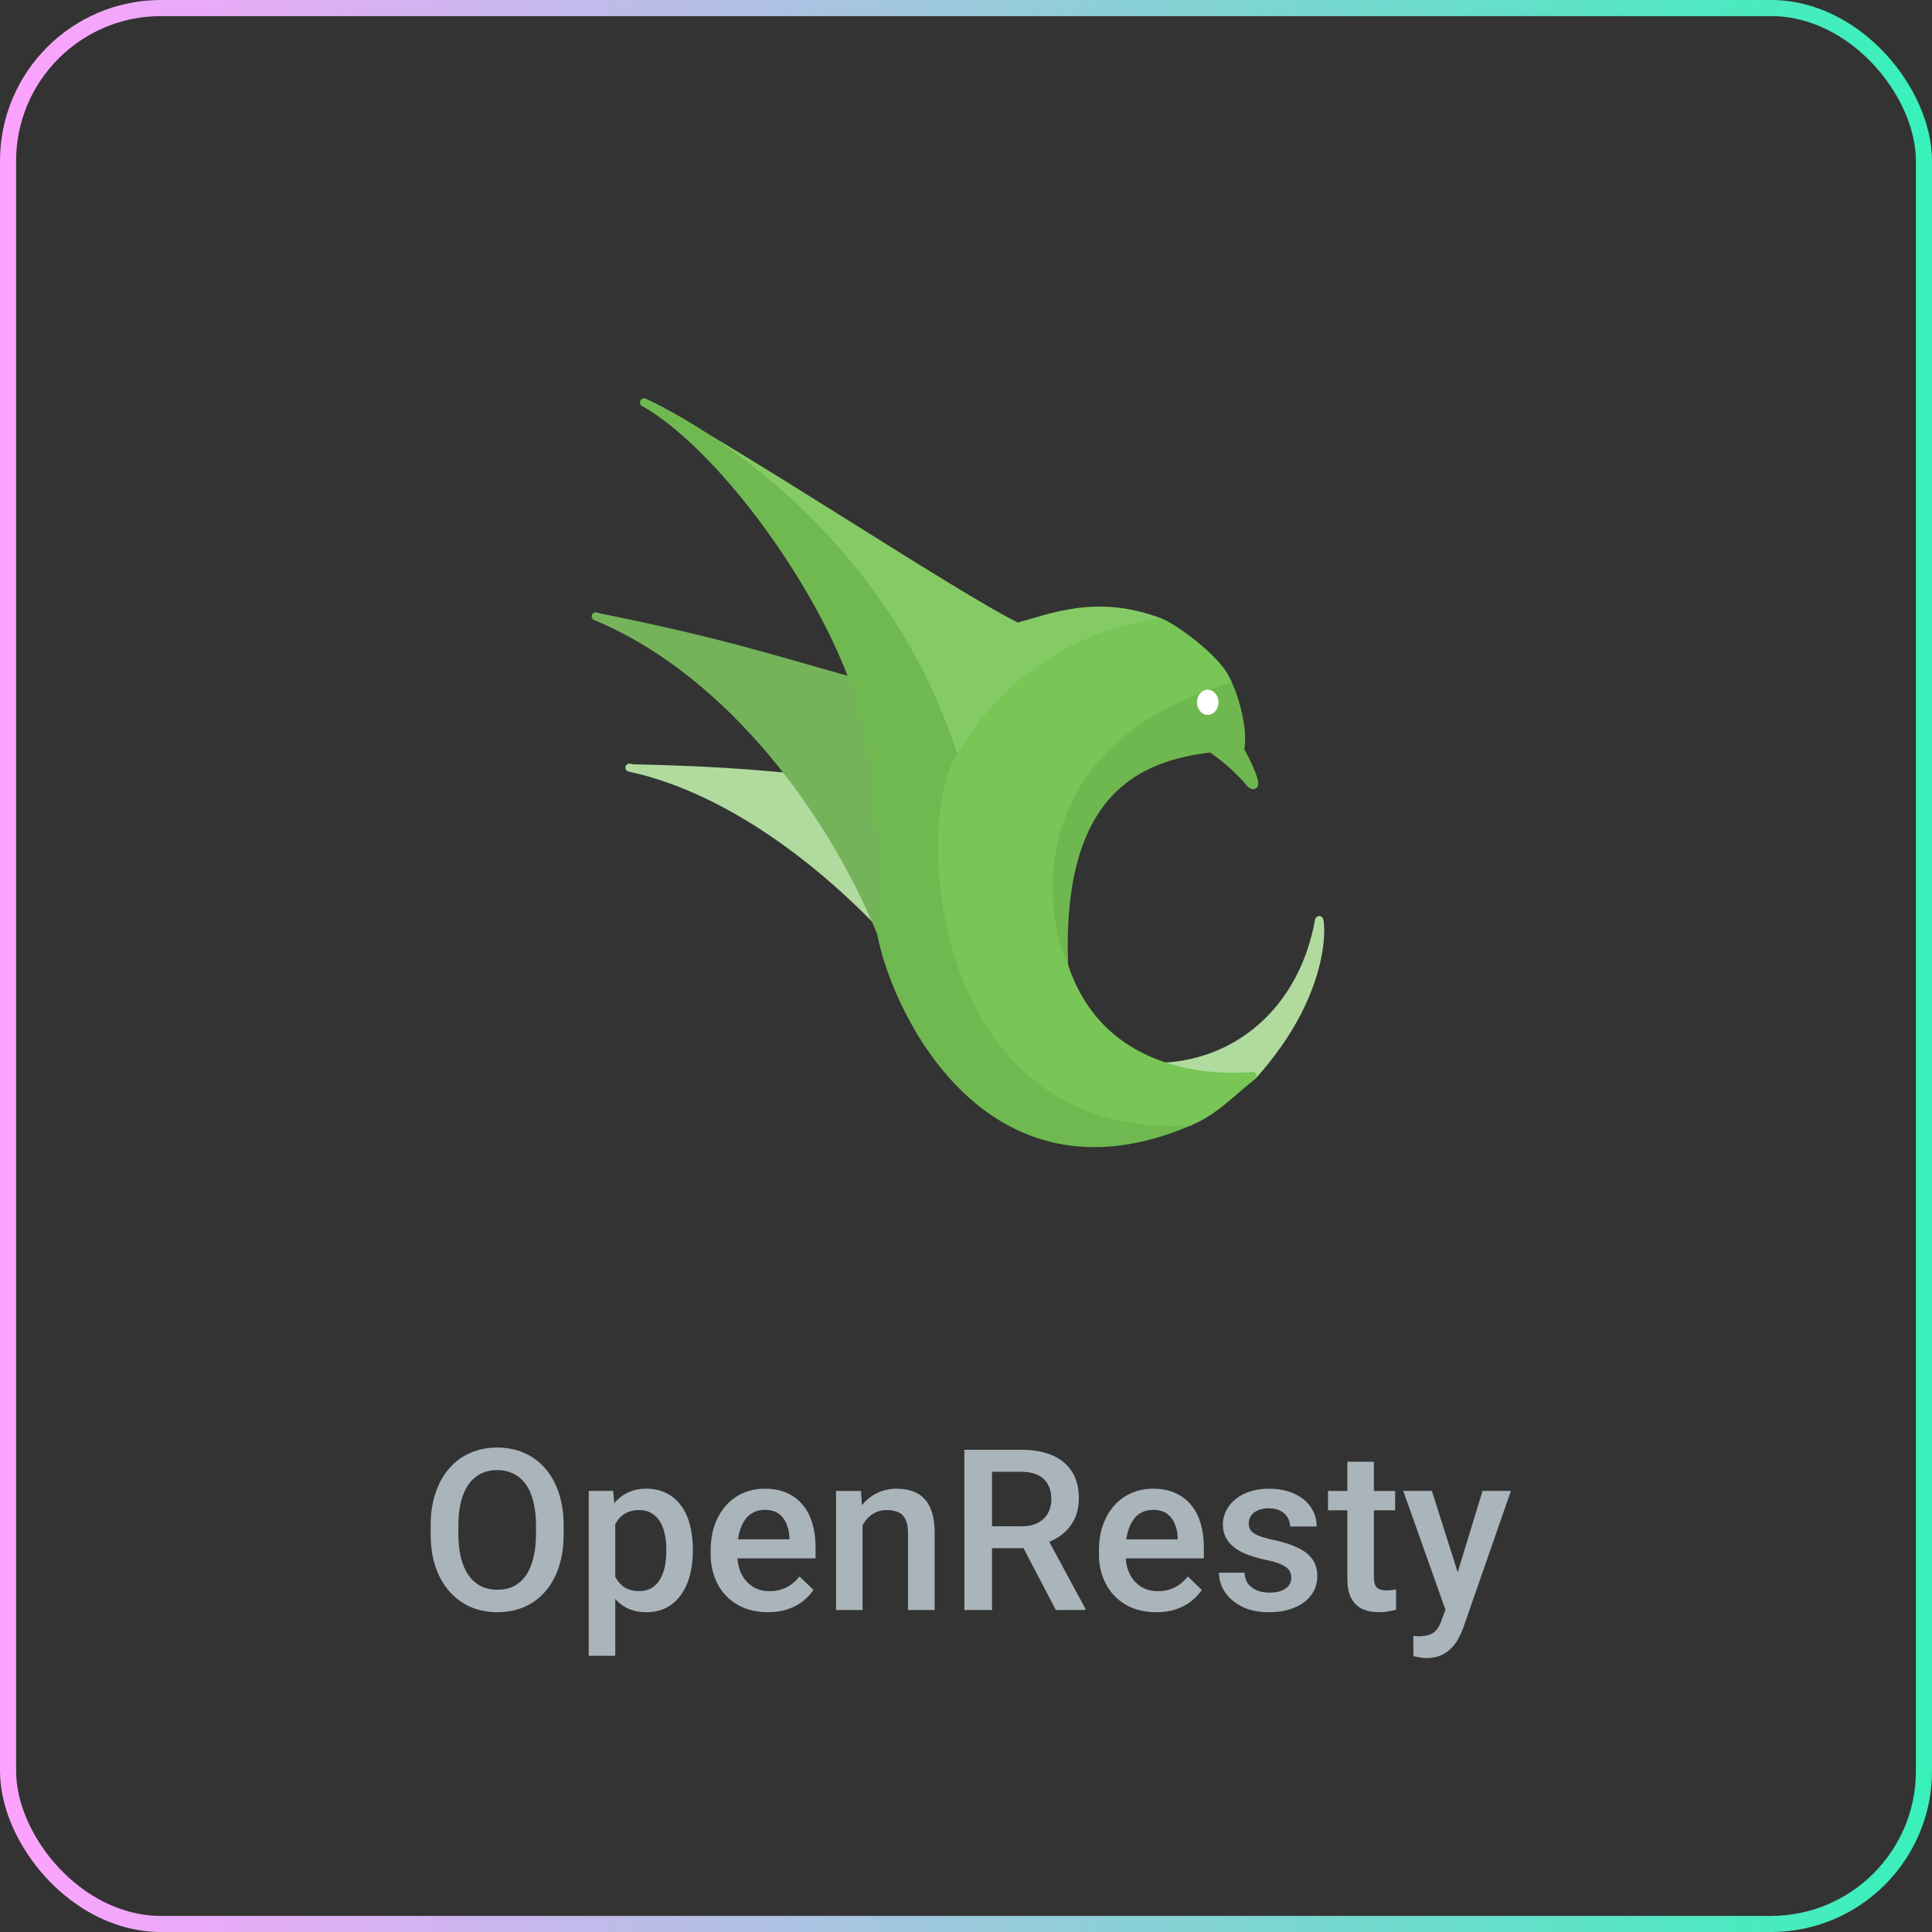
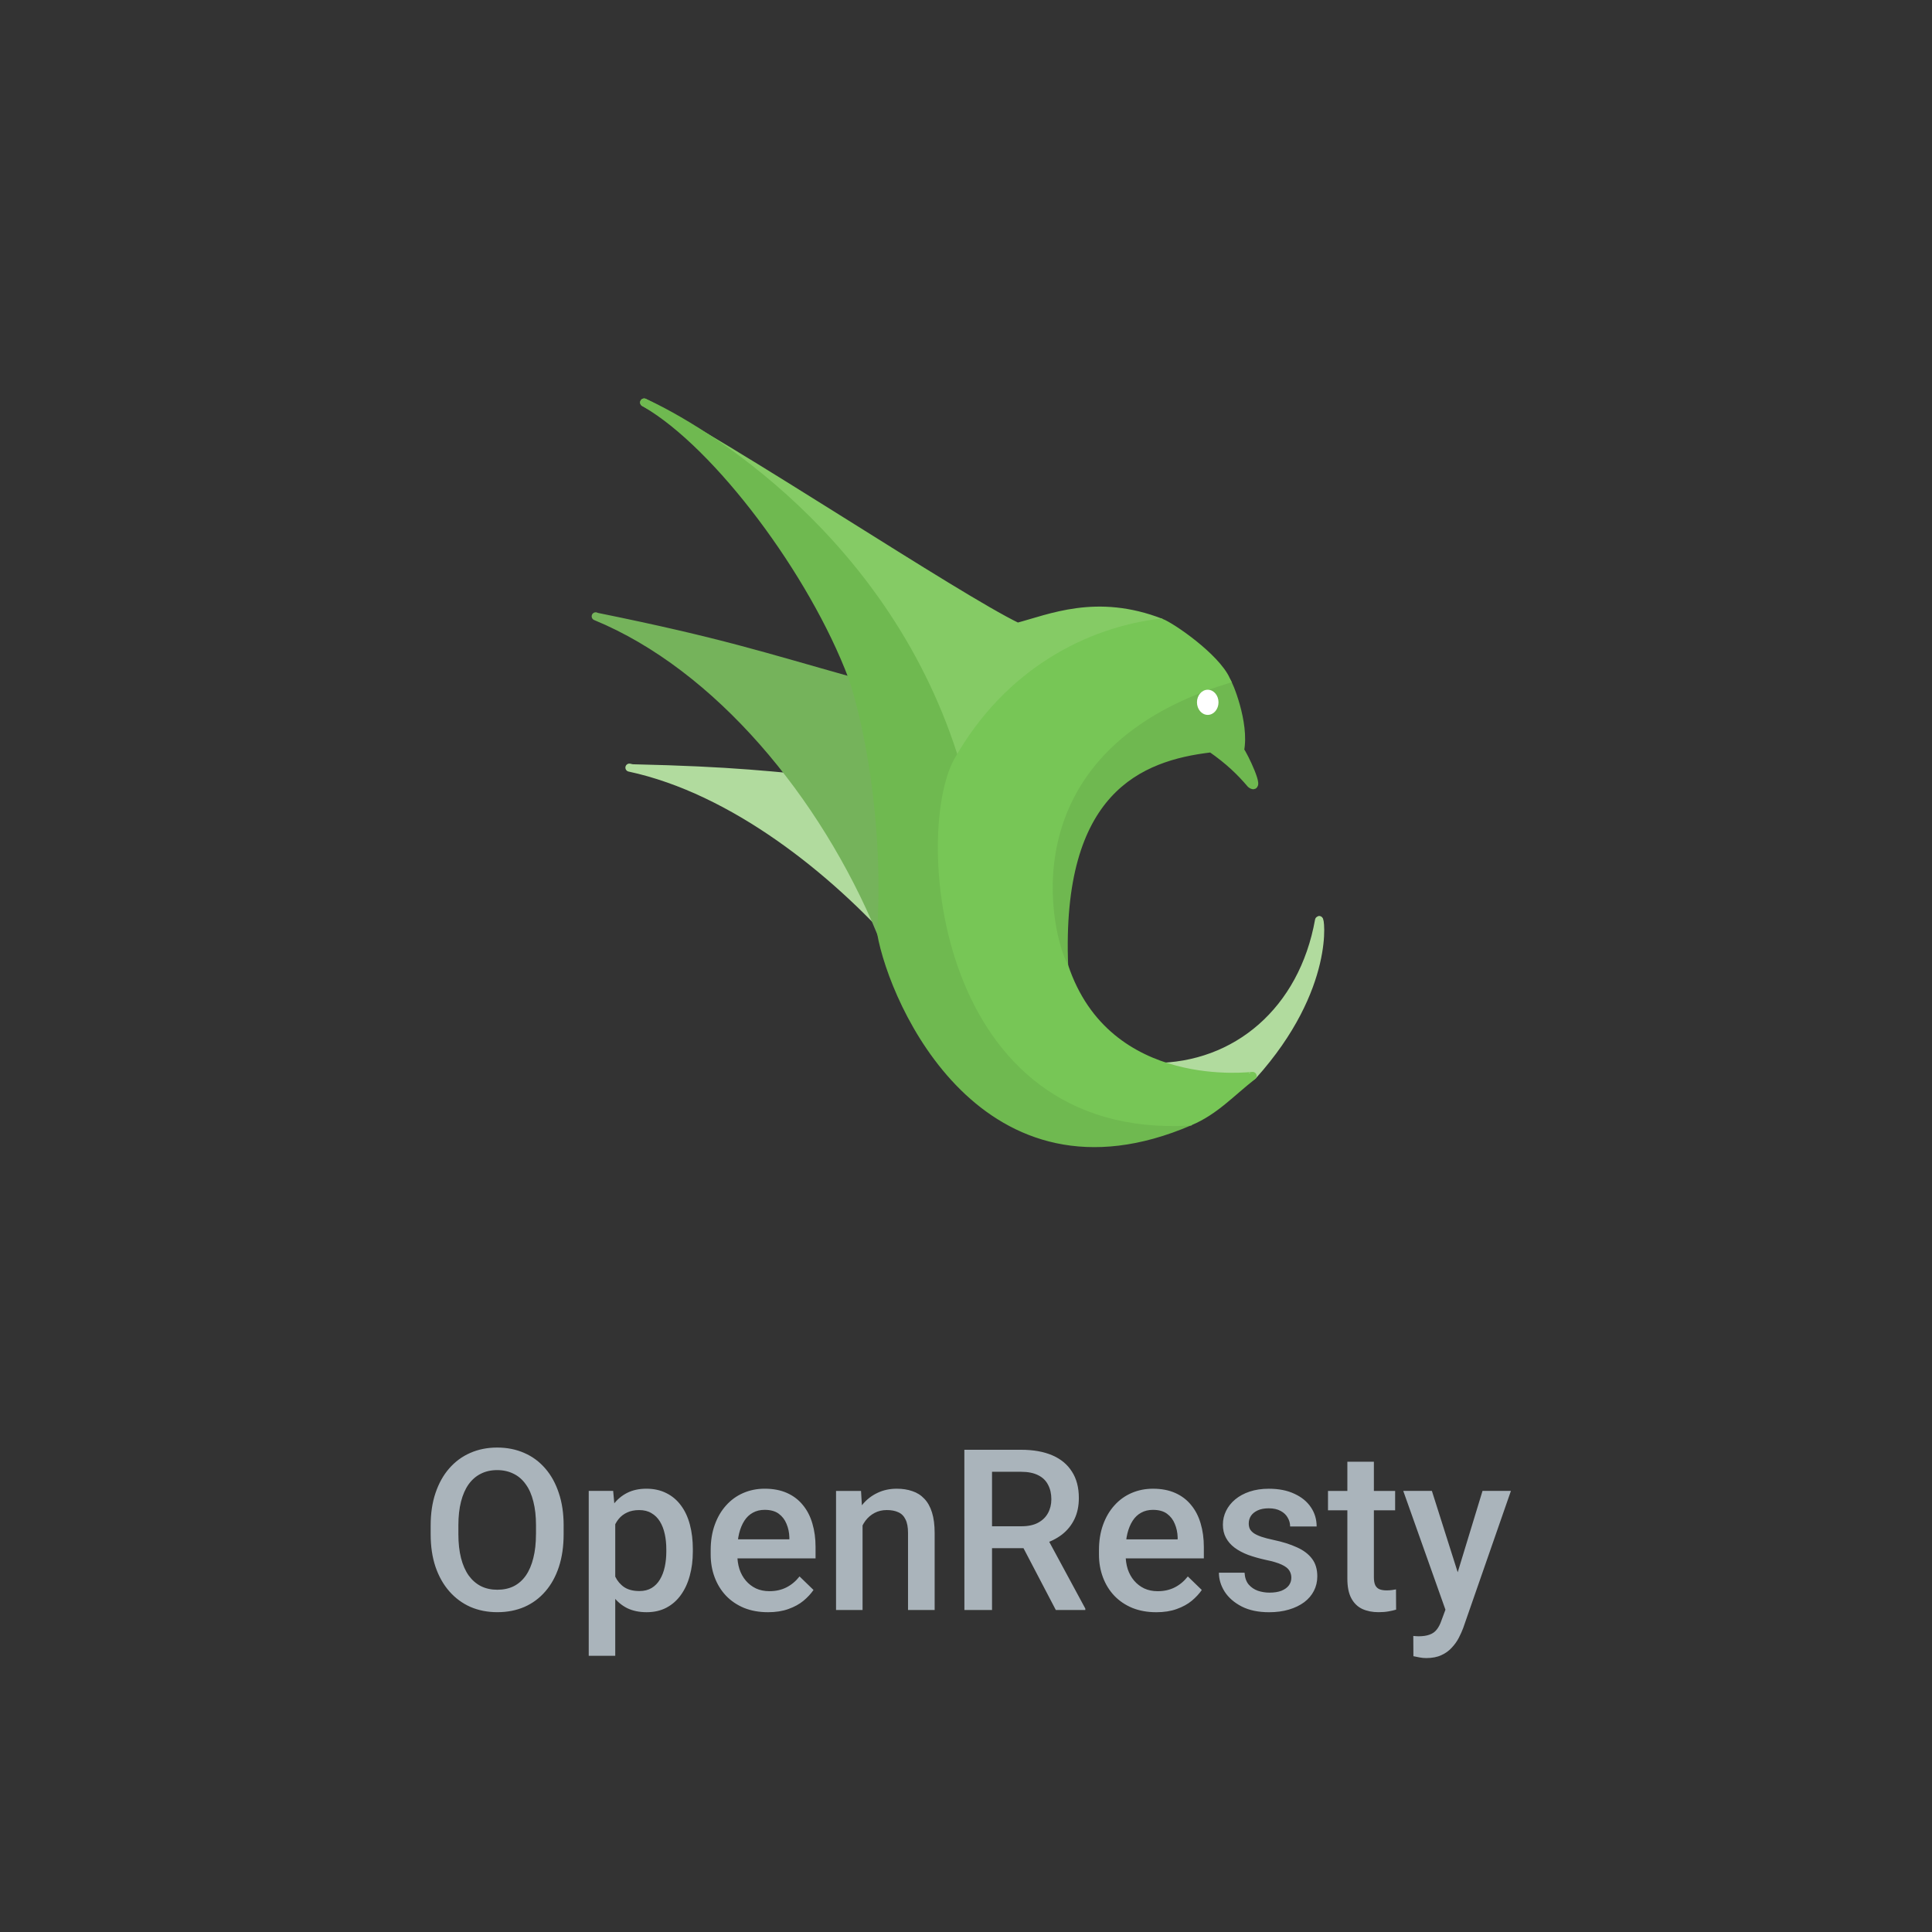
<svg xmlns="http://www.w3.org/2000/svg" fill="none" height="120" viewBox="0 0 120 120" width="120">
  <rect x="0" y="0" width="120" height="120" fill="#333333" stroke="none" />
  <linearGradient id="a" gradientUnits="userSpaceOnUse" x1="-.35" x2="120.35" y1="60" y2="60">
    <stop offset="0" stop-color="#fea2ff" />
    <stop offset="1" stop-color="#38f1ba" />
  </linearGradient>
-   <rect height="119" rx="9.5" stroke="url(#a)" width="119" x=".5" y=".5" />
  <path clip-rule="evenodd" d="m39.284 47.719c6.324.145 8.518.435 13.161.876 2.563 5.22 2.455 4.122 3.533 10.235-4.17-4.742-10.433-9.769-16.884-11.152" fill="#b1db9e" fill-rule="evenodd" />
  <path d="m39.284 47.719c6.324.145 8.518.435 13.161.876 2.563 5.22 2.455 4.122 3.533 10.235-4.17-4.742-10.433-9.769-16.884-11.152" stroke="#b1db9e" stroke-linecap="round" stroke-width=".5" />
  <path clip-rule="evenodd" d="m40.01 25c5.574 2.865 19.398 12.109 23.188 13.932 2.006-.521 4.905-1.823 8.918-.261-4.459.521-8.249 5.468-12.709 8.854-4.013-10.156-10.702-16.016-13.601-19.141" fill="#85cb65" fill-rule="evenodd" />
  <path d="m40.01 25c5.574 2.865 19.398 12.109 23.188 13.932 2.006-.521 4.905-1.823 8.918-.261-4.459.521-8.249 5.468-12.709 8.854-4.013-10.156-10.702-16.016-13.601-19.141" stroke="#85cb65" stroke-linecap="round" stroke-width=".5" />
  <path clip-rule="evenodd" d="m37.084 38.313c7.692 1.562 10.284 2.442 15.858 4.004 3.558 7.433 2.558 10.932 1.784 15.625-3.567-8.594-10.145-16.536-17.726-19.661" fill="#75b35b" fill-rule="evenodd" />
  <path d="m37.084 38.313c7.692 1.562 10.284 2.442 15.858 4.004 3.558 7.433 2.558 10.932 1.784 15.625-3.567-8.594-10.145-16.536-17.726-19.661" stroke="#75b35b" stroke-linecap="round" stroke-width=".5" />
  <path clip-rule="evenodd" d="m40.122 25.065c4.46 2.604 10.368 10.482 12.82 16.992.892 2.604 2.229 8.854 1.784 15.885.78 4.427 6.466 17.188 19.175 11.719-6.466 0-9.588-2.474-12.931-7.942-.223-.13-3.345-9.245-1.561-14.193-4.236-14.062-15.941-20.963-19.398-22.526" fill="#6fb950" fill-rule="evenodd" />
  <path d="m40.122 25.065c4.46 2.604 10.368 10.482 12.82 16.992.892 2.604 2.229 8.854 1.784 15.885.78 4.427 6.466 17.188 19.175 11.719-6.466 0-9.588-2.474-12.931-7.942-.223-.13-3.345-9.245-1.561-14.193-4.236-14.062-15.941-20.963-19.398-22.526" stroke="#6fb950" stroke-linecap="round" stroke-width=".5" />
  <path clip-rule="evenodd" d="m71.671 66.273c5.128 0 9.253-3.515 10.256-9.114.056-.326.808 4.167-4.097 9.636-.362.326-3.373.781-6.048-.521" fill="#b1db9e" fill-rule="evenodd" />
  <g stroke-linecap="round" stroke-width=".5">
    <path d="m71.671 66.273c5.128 0 9.253-3.515 10.256-9.114.056-.326.808 4.167-4.097 9.636-.362.326-3.373.781-6.048-.521" stroke="#b1db9e" />
    <g clip-rule="evenodd" fill-rule="evenodd">
      <path d="m75.238 46.483c1.115.781 1.784 1.432 2.453 2.213.669.521-.446-1.823-.669-2.083.335-1.692-.725-4.231-.836-4.297-.78-.781-14.994 4.688-10.089 17.708-.446-10.938 4.654-13.021 9.114-13.542z" fill="#6fb850" stroke="#6fb850" />
      <path d="m73.9 69.66c1.56-.651 2.564-1.79 3.902-2.832.056-.033-9.03 1.237-11.706-6.836-.892-1.433-4.158-13.346 10.061-17.773-.669-1.432-3.373-3.288-4.041-3.548-4.46.521-9.479 3.038-12.617 8.579-2.5 4.5-1.189 23.299 14.4 22.411z" fill="#77c656" stroke="#77c656" />
    </g>
  </g>
  <path d="m75.015 44.403c.369 0 .669-.35.669-.781s-.299-.781-.669-.781-.669.35-.669.781.299.781.669.781z" fill="#fff" />
  <path d="m35.008 94.75v.547c0 .752-.098 1.426-.294 2.023-.196.597-.476 1.105-.841 1.524-.36.419-.793.741-1.299.964-.506.218-1.066.328-1.682.328-.611 0-1.169-.11-1.675-.328-.501-.223-.937-.545-1.306-.964-.369-.419-.656-.927-.861-1.524-.201-.597-.301-1.272-.301-2.023v-.547c0-.752.1-1.424.301-2.017.201-.597.483-1.105.848-1.524.369-.424.804-.745 1.306-.964.506-.223 1.064-.335 1.675-.335.615 0 1.176.112 1.682.335.506.219.941.54 1.306.964.365.419.645.927.841 1.524.201.592.301 1.265.301 2.017zm-1.716.547v-.561c0-.556-.055-1.046-.164-1.47-.105-.428-.262-.786-.472-1.073-.205-.292-.458-.51-.759-.656-.301-.15-.64-.226-1.019-.226-.378 0-.716.075-1.012.226-.296.146-.549.365-.759.656-.205.287-.362.645-.472 1.073-.109.424-.164.914-.164 1.47v.561c0 .556.055 1.048.164 1.476.109.428.269.791.478 1.087.214.292.469.513.766.663.296.146.633.219 1.012.219.383 0 .722-.073 1.018-.219.296-.15.547-.371.752-.663.205-.296.36-.659.465-1.087.109-.428.164-.92.164-1.476zm4.922-1.272v8.819h-1.647v-10.241h1.518zm4.819 2.208v.144c0 .538-.064 1.037-.191 1.497-.123.456-.308.855-.554 1.196-.242.337-.54.599-.895.786-.355.187-.766.281-1.23.281-.46 0-.864-.085-1.21-.253-.342-.173-.631-.417-.868-.732-.237-.314-.428-.683-.574-1.107-.141-.428-.242-.898-.301-1.408v-.554c.059-.542.16-1.034.301-1.477.146-.442.337-.823.574-1.142.237-.319.526-.565.868-.738.342-.173.741-.26 1.196-.26.465 0 .877.091 1.237.273.36.178.663.433.909.766.246.328.431.725.554 1.189.123.46.185.973.185 1.538zm-1.647.144v-.144c0-.342-.032-.658-.096-.95-.064-.296-.164-.556-.301-.779-.137-.223-.312-.397-.526-.519-.21-.128-.463-.191-.759-.191-.292 0-.542.05-.752.15-.21.096-.385.23-.526.403s-.251.376-.328.608c-.077.228-.132.476-.164.745v1.326c.055.328.148.629.28.902.132.273.319.492.56.656.246.16.561.239.943.239.296 0 .549-.064.759-.191.21-.128.381-.303.513-.526.137-.228.237-.49.301-.786s.096-.611.096-.943zm6.31 3.76c-.547 0-1.041-.089-1.483-.267-.438-.182-.811-.435-1.121-.759-.305-.324-.54-.704-.704-1.142-.164-.438-.246-.909-.246-1.415v-.274c0-.579.084-1.103.253-1.572.169-.469.403-.871.704-1.203.301-.337.656-.595 1.066-.772.41-.178.855-.267 1.333-.267.529 0 .991.089 1.388.267.396.178.725.428.984.752.264.319.46.7.588 1.142.132.442.198.93.198 1.463v.704h-5.715v-1.183h4.088v-.13c-.009-.296-.068-.574-.178-.834-.105-.26-.267-.469-.485-.629-.219-.16-.51-.239-.875-.239-.273 0-.517.059-.731.178-.21.114-.385.28-.526.499-.141.219-.251.483-.328.793-.073.305-.109.649-.109 1.032v.274c0 .324.043.624.13.902.091.274.223.513.397.718s.383.367.629.485c.246.114.526.171.841.171.397 0 .75-.08 1.06-.239s.579-.385.807-.677l.868.841c-.16.232-.367.456-.622.67-.255.21-.567.381-.936.513-.365.133-.788.199-1.272.199zm5.879-5.954v5.817h-1.647v-7.396h1.552zm-.294 1.846-.533-.007c.004-.524.077-1.005.219-1.442.146-.438.346-.814.602-1.128.26-.315.57-.556.93-.725.36-.173.761-.26 1.203-.26.355 0 .677.05.964.15.292.096.54.253.745.472.21.219.369.503.478.855.109.346.164.772.164 1.278v4.778h-1.654v-4.785c0-.355-.052-.636-.157-.841-.1-.21-.248-.358-.444-.444-.191-.091-.431-.137-.718-.137-.282 0-.535.059-.759.178s-.412.28-.567.485c-.15.205-.267.442-.349.711-.082.269-.123.556-.123.861zm6.617-5.981h3.521c.756 0 1.401.114 1.935.342.533.228.941.565 1.224 1.012.287.442.431.989.431 1.641 0 .497-.091.934-.273 1.312-.182.378-.44.697-.772.957-.333.255-.729.454-1.189.595l-.519.253h-3.165l-.014-1.36h2.372c.41 0 .752-.073 1.025-.219s.478-.344.615-.595c.141-.255.212-.542.212-.861 0-.346-.068-.647-.205-.902-.132-.26-.337-.458-.615-.595-.278-.141-.631-.212-1.06-.212h-1.805v8.586h-1.716zm5.681 9.953-2.338-4.471 1.798-.007 2.372 4.389v.089zm6.234.137c-.547 0-1.041-.089-1.483-.267-.438-.182-.811-.435-1.121-.759-.305-.324-.54-.704-.704-1.142s-.246-.909-.246-1.415v-.274c0-.579.084-1.103.253-1.572.169-.469.403-.871.704-1.203.301-.337.656-.595 1.066-.772.41-.178.855-.267 1.333-.267.529 0 .991.089 1.388.267.396.178.725.428.984.752.264.319.46.7.588 1.142.132.442.198.93.198 1.463v.704h-5.715v-1.183h4.088v-.13c-.009-.296-.068-.574-.178-.834-.105-.26-.267-.469-.485-.629-.219-.16-.51-.239-.875-.239-.273 0-.517.059-.731.178-.21.114-.385.28-.526.499-.141.219-.251.483-.328.793-.073.305-.109.649-.109 1.032v.274c0 .324.043.624.13.902.091.274.223.513.397.718s.383.367.629.485c.246.114.526.171.841.171.397 0 .75-.08 1.06-.239s.579-.385.807-.677l.868.841c-.16.232-.367.456-.622.67-.255.21-.567.381-.936.513-.365.133-.788.199-1.272.199zm8.395-2.14c0-.164-.041-.312-.123-.444-.082-.137-.239-.26-.472-.369-.228-.109-.565-.21-1.012-.301-.392-.087-.752-.189-1.08-.308-.324-.123-.602-.271-.834-.444-.232-.173-.412-.378-.54-.615s-.191-.51-.191-.82c0-.301.066-.586.198-.855.132-.269.321-.506.567-.711s.545-.367.895-.485c.355-.118.752-.178 1.19-.178.62 0 1.151.105 1.593.314.447.205.788.485 1.025.841.237.351.355.747.355 1.189h-1.647c0-.196-.05-.378-.15-.547-.096-.173-.241-.312-.438-.417-.196-.109-.442-.164-.738-.164-.283 0-.517.046-.704.137-.182.087-.319.201-.41.342-.087.141-.13.296-.13.465 0 .123.023.235.068.335.05.096.132.185.246.267.114.077.269.15.465.219.201.068.451.134.752.198.565.118 1.05.271 1.456.458.41.182.725.419.943.711.219.287.328.652.328 1.094 0 .328-.071.629-.212.902-.137.269-.337.504-.602.704-.264.196-.581.349-.95.458-.364.109-.775.164-1.23.164-.67 0-1.237-.119-1.702-.356-.465-.241-.818-.549-1.06-.923-.237-.378-.355-.77-.355-1.176h1.593c.018.305.102.549.253.732.155.178.346.308.574.39.232.077.472.116.718.116.296 0 .545-.039.745-.116.201-.082.353-.191.458-.328.105-.141.157-.301.157-.478zm6.446-5.394v1.203h-4.17v-1.203zm-2.967-1.812h1.647v7.164c0 .228.032.403.096.526.068.118.162.198.28.239s.257.061.417.061c.114 0 .223-.007.328-.021s.189-.027.253-.041l.007 1.258c-.137.042-.296.077-.478.11-.178.032-.383.048-.615.048-.378 0-.713-.066-1.005-.199-.292-.137-.519-.358-.684-.663-.164-.305-.246-.711-.246-1.217zm6.385 8.401 2.01-6.59h1.764l-2.967 8.524c-.068.182-.157.38-.267.595-.109.214-.253.417-.431.608-.173.196-.39.353-.649.472-.26.123-.574.184-.943.184-.146 0-.287-.013-.424-.041-.132-.022-.258-.048-.376-.075l-.007-1.258c.046.005.1.009.164.014.068.005.123.007.164.007.273 0 .501-.034.684-.103.182-.064.33-.168.444-.314.118-.146.219-.342.301-.588zm-1.135-6.59 1.757 5.537.294 1.736-1.142.294-2.687-7.567z" fill="#aab4bb" />
</svg>